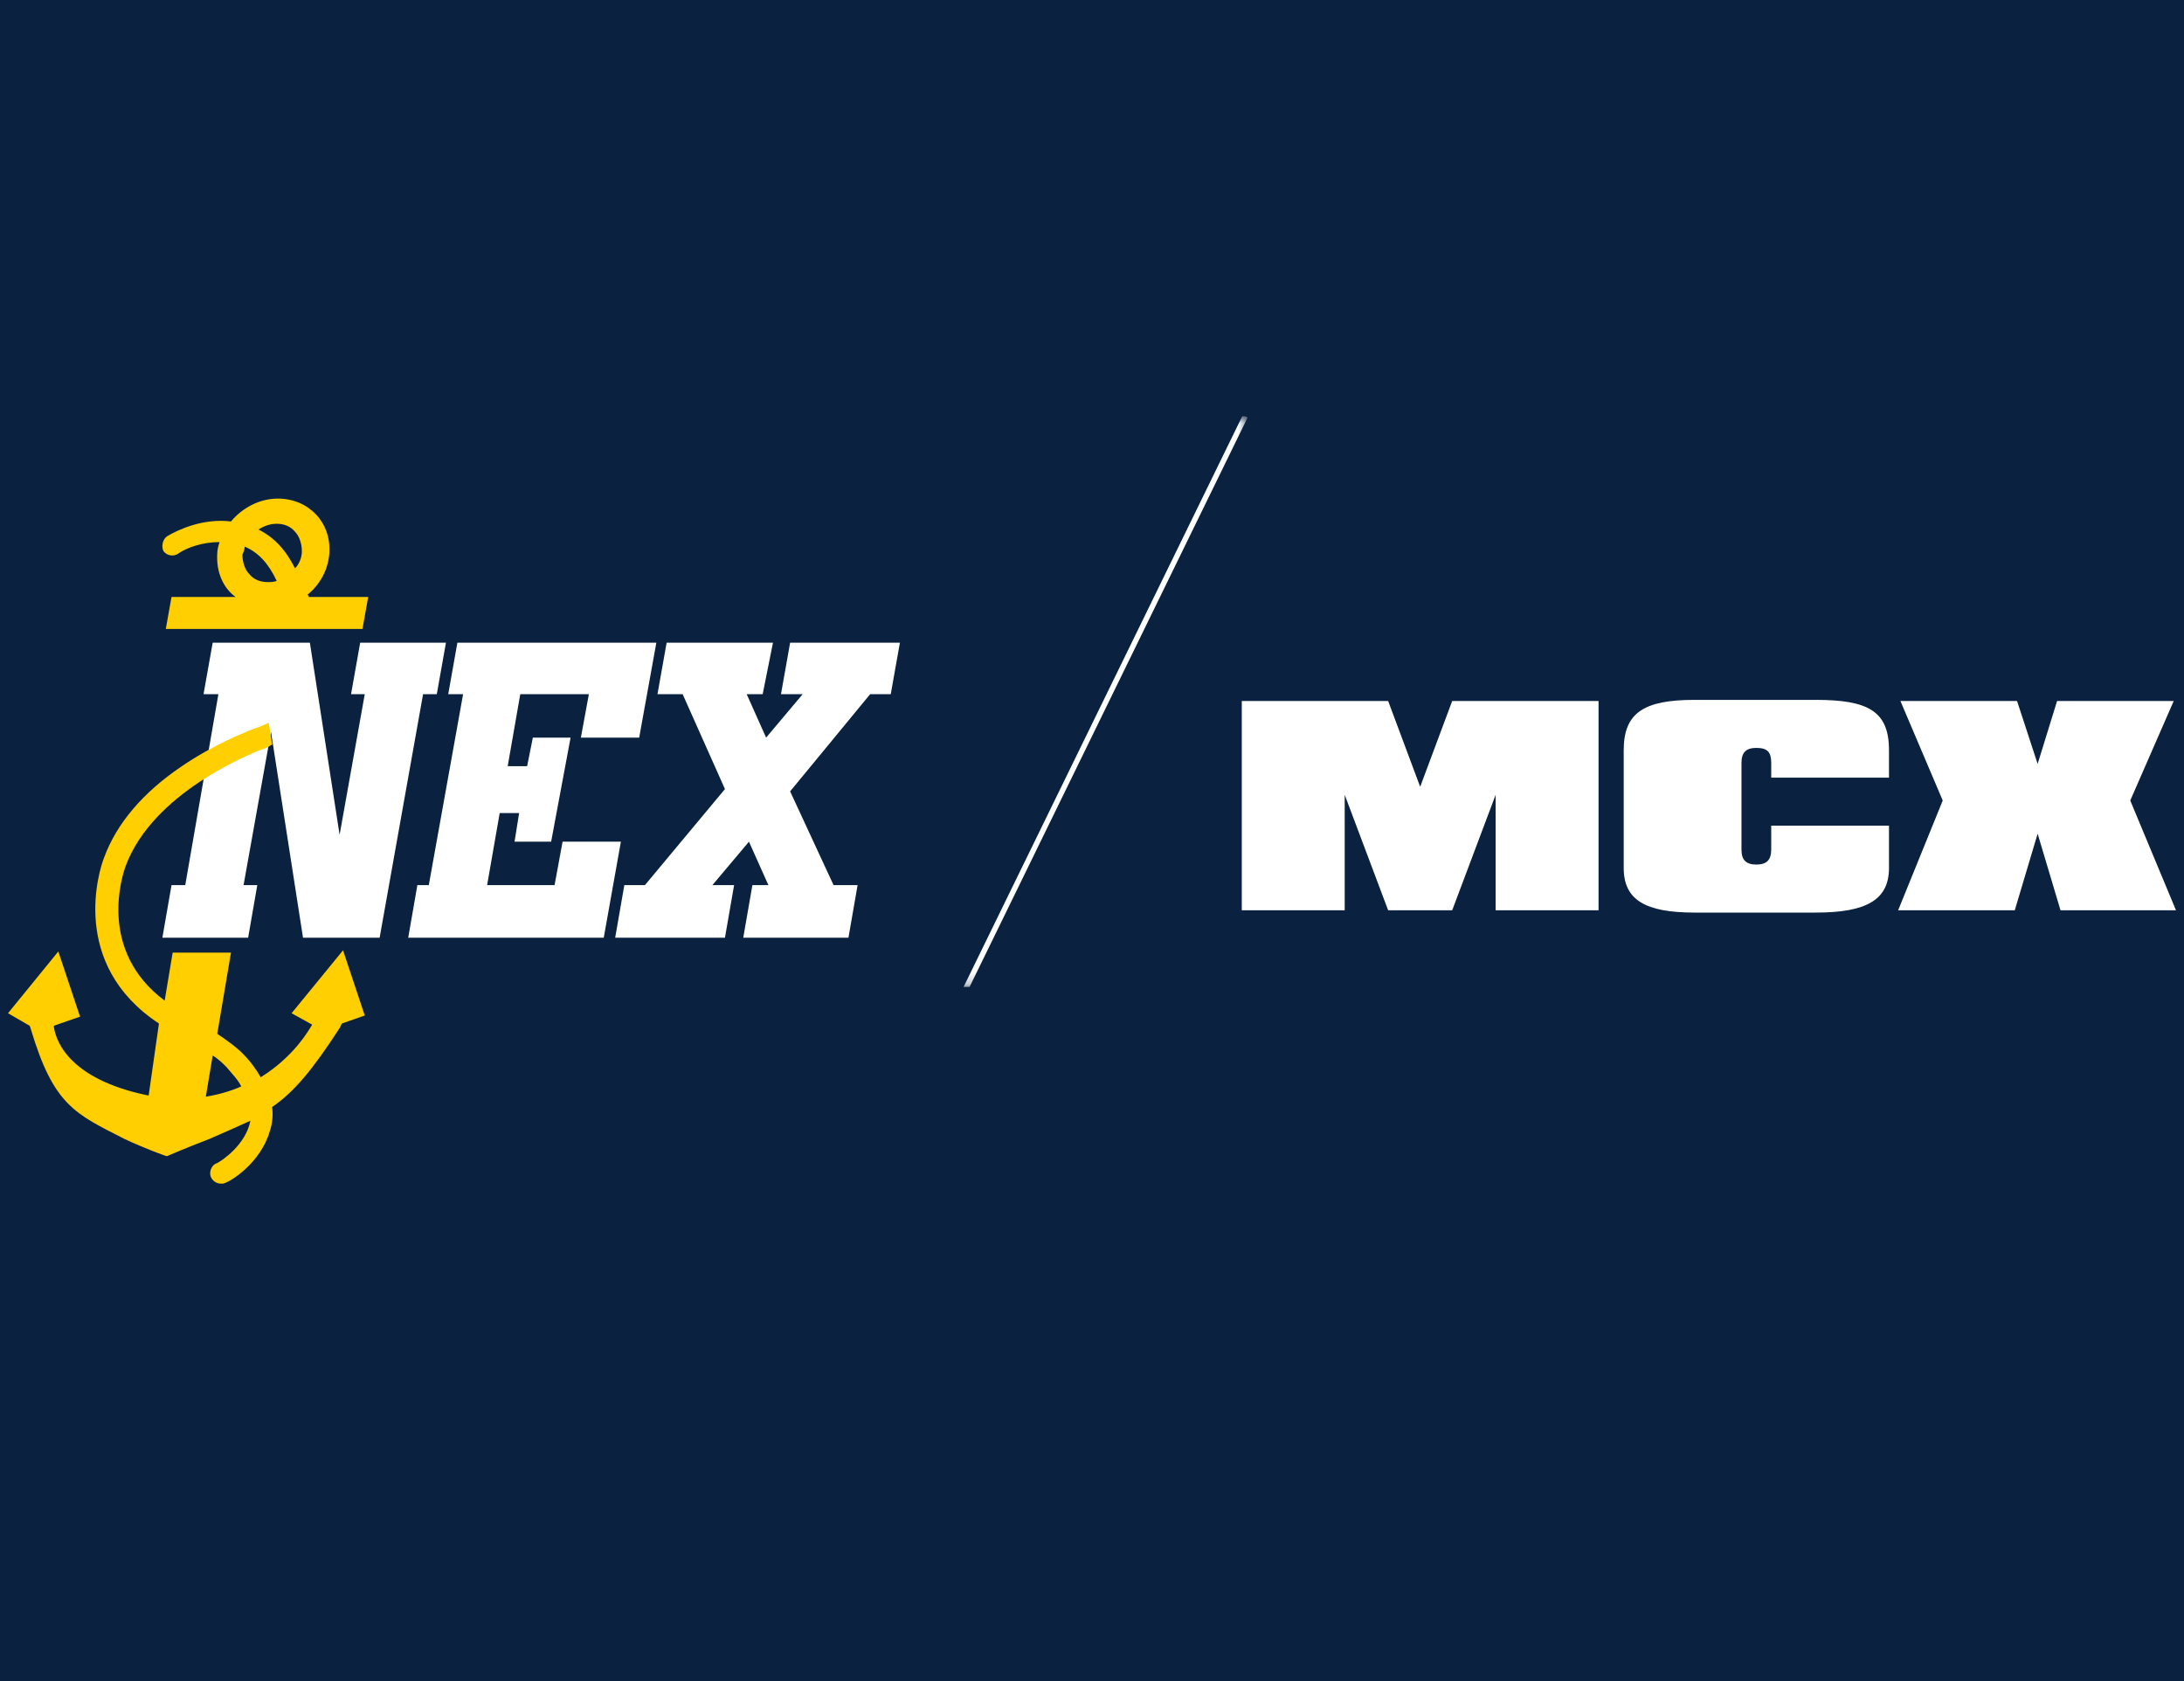
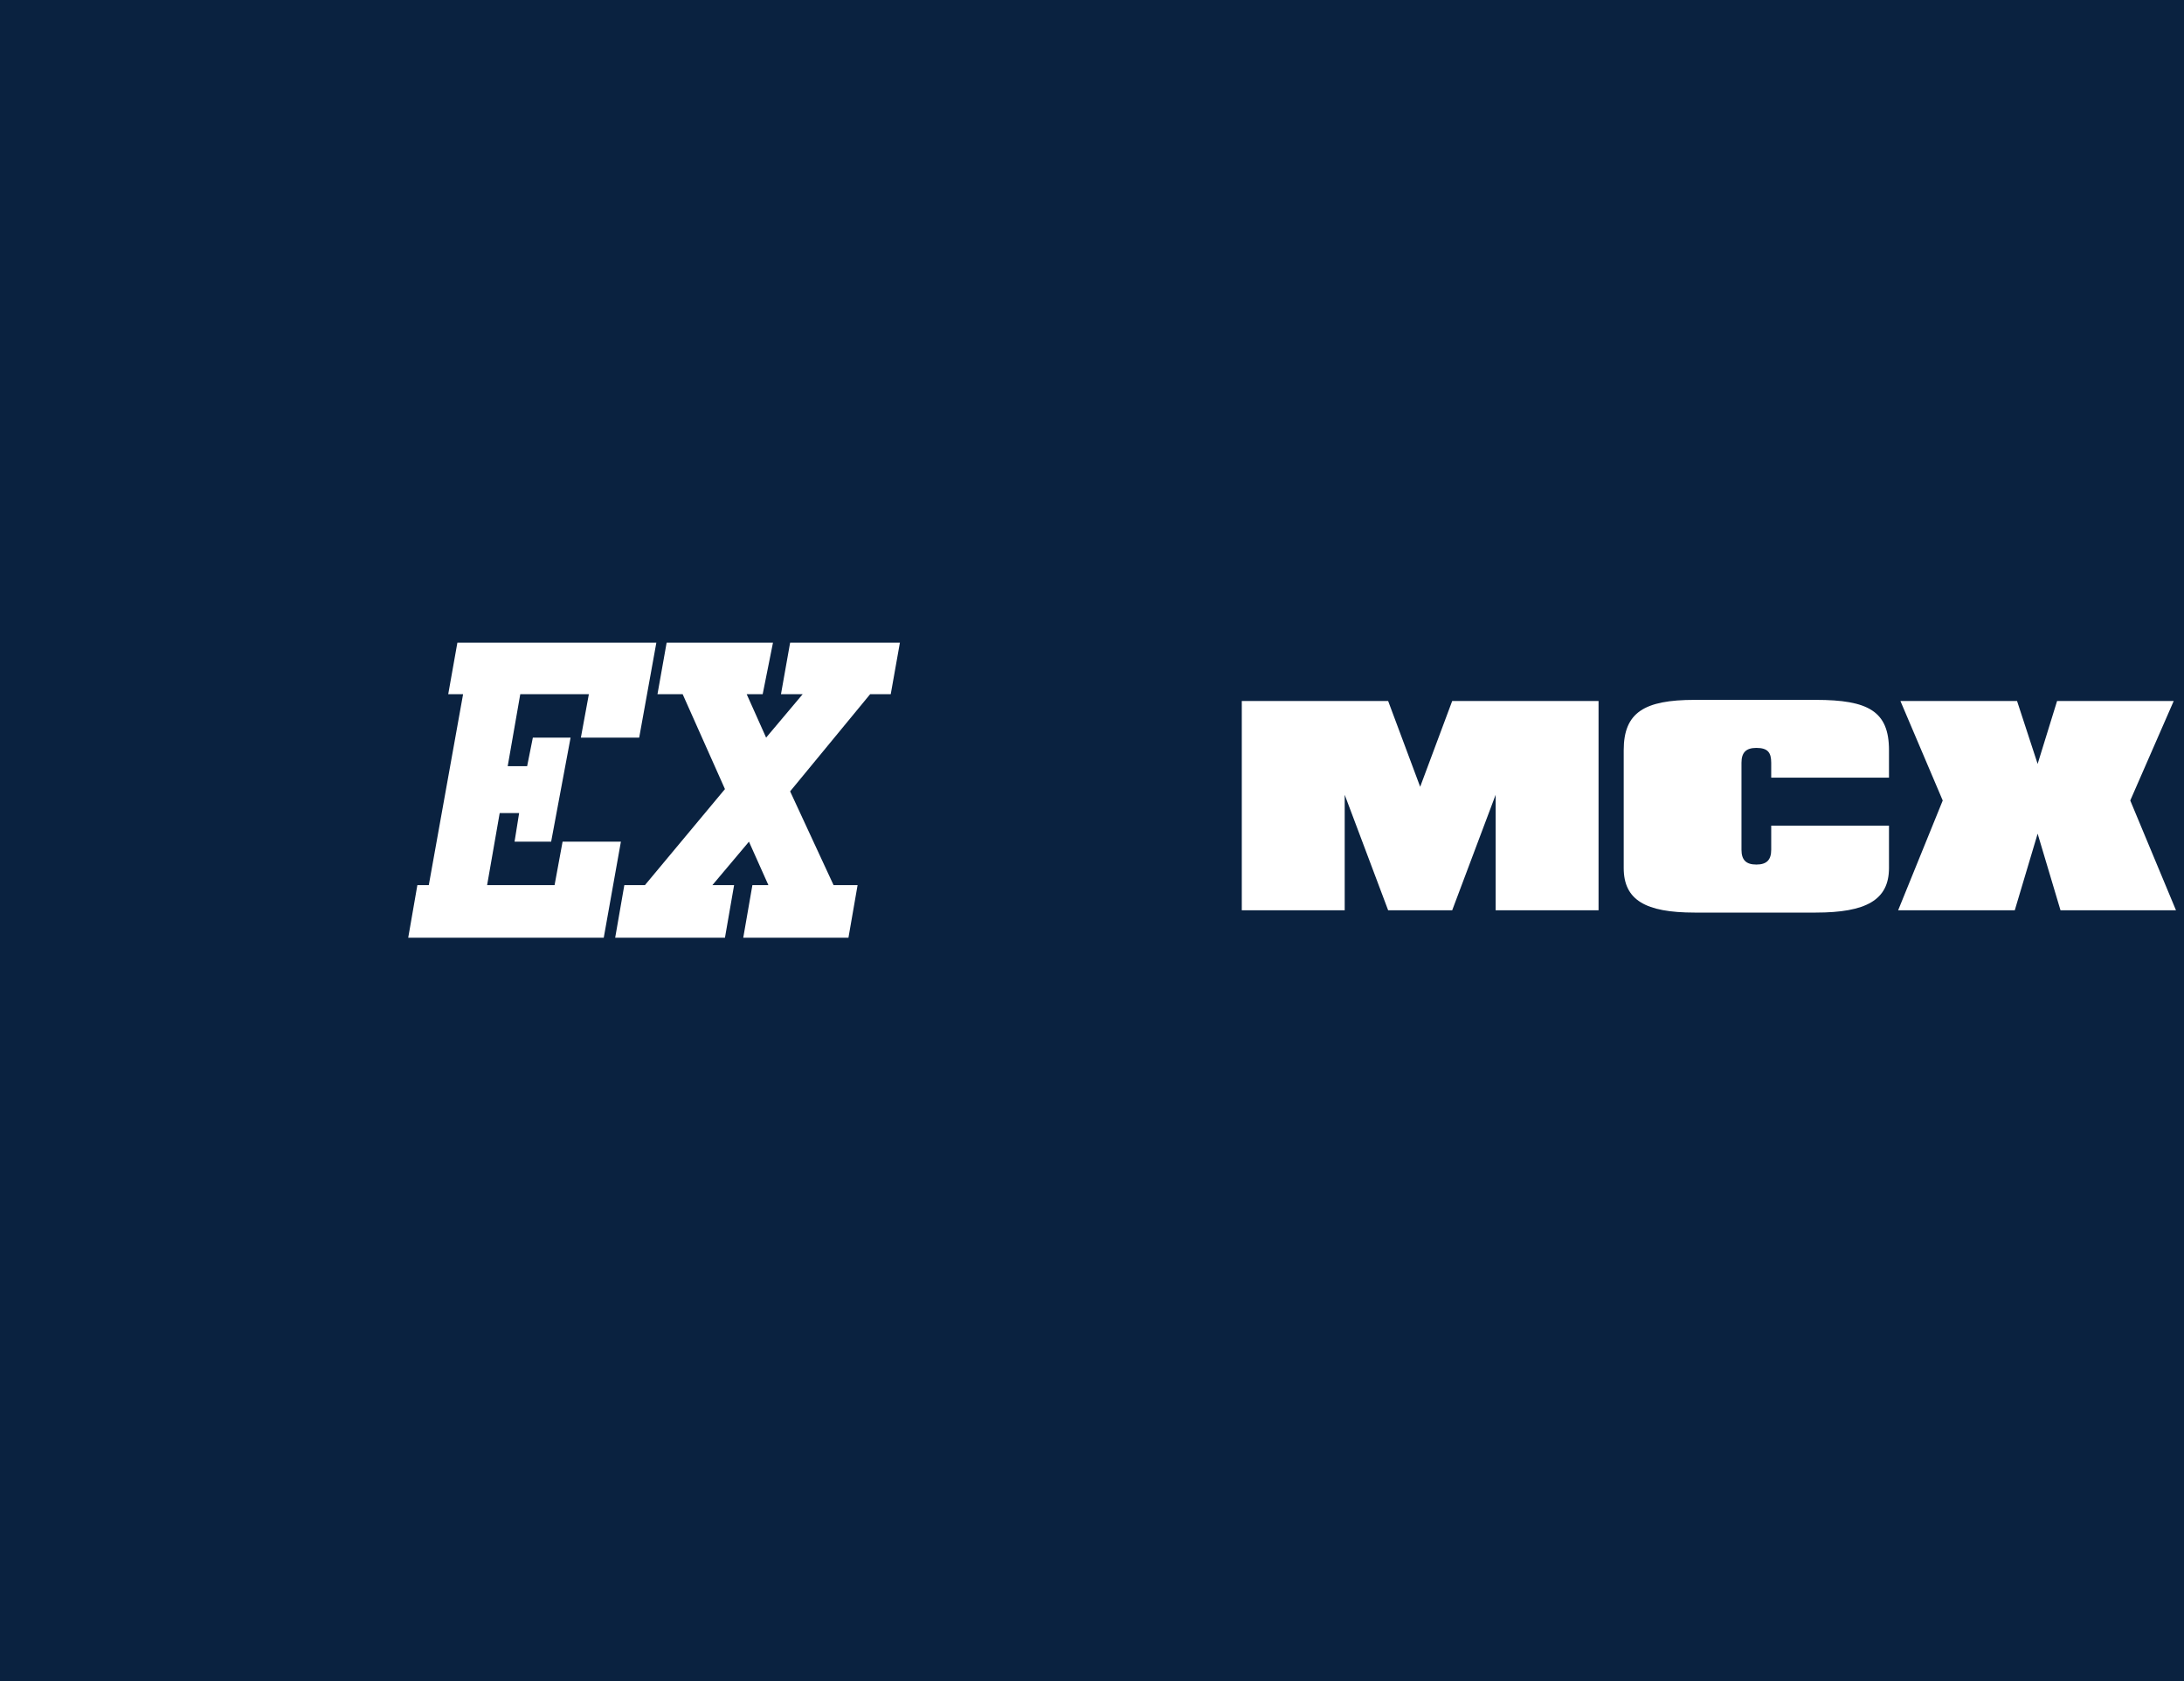
<svg xmlns="http://www.w3.org/2000/svg" xmlns:xlink="http://www.w3.org/1999/xlink" version="1.1" id="Layer_1" x="0px" y="0px" width="191" height="147" viewBox="0 0 191 147" xml:space="preserve">
  <defs id="defs29" />
  <style type="text/css" id="style1">
	.st0{fill:#FFFFFF;}
	.st1{fill:#FFCF01;}
	.st2{filter:url(#Adobe_OpacityMaskFilter);}
	.st3{clip-path:url(#SVGID_2_);fill:url(#SVGID_4_);}
	.st4{clip-path:url(#SVGID_2_);mask:url(#SVGID_3_);}
	.st5{clip-path:url(#SVGID_6_);fill:none;stroke:#ffffff;stroke-width:0.471;}
</style>
  <rect style="fill:#0a2240;fill-opacity:1;stroke:#ffffff;stroke-width:0;stroke-linejoin:round;stroke-dasharray:none;paint-order:markers stroke fill" id="rect29" width="191" height="147" x="0" y="0" />
  <g id="g5">
    <g id="g3">
      <polygon class="st0" points="69.2,60.7 70.2,60.7 67,64.5 65.3,60.7 66.7,60.7 67.6,56.2 58.3,56.2 57.5,60.7 59.7,60.7 63.4,69 56.4,77.4 55.1,77.4 54.6,77.4 53.8,82 54.3,82 62.5,82 63.4,82 64.2,77.4 63.3,77.4 62.3,77.4 65.5,73.6 67.2,77.4 65.8,77.4 65,82 74.2,82 75,77.4 72.9,77.4 69.1,69.2 76.1,60.7 77.5,60.7 77.9,60.7 78.7,56.2 78.3,56.2 70,56.2 69.1,56.2 68.3,60.7 " id="polygon1" />
      <polygon class="st0" points="45.4,71.1 45,73.6 48.2,73.6 49.9,64.5 46.6,64.5 46.1,67 44.4,67 45.5,60.7 51.5,60.7 50.8,64.5 55.9,64.5 57.4,56.2 53,56.2 52.3,56.2 46.3,56.2 41.3,56.2 40,56.2 39.2,60.7 40.5,60.7 37.5,77.4 36.5,77.4 35.7,82 36.7,82 38.4,82 40.3,82 41.8,82 47.7,82 48.6,82 52.8,82 54.3,73.6 49.2,73.6 48.5,77.4 42.6,77.4 43.7,71.1 " id="polygon2" />
-       <polygon class="st0" points="31.5,56.2 30.7,60.7 31.9,60.7 29.7,73 27.1,56.2 25,56.2 22.4,56.2 21.6,56.2 19.9,56.2 18.6,56.2 17.8,60.7 19.1,60.7 16.2,77.4 15,77.4 15,77.4 14.2,82 14.2,82 15.4,82 15.6,82 20.5,82 21.7,82 22.5,77.4 21.3,77.4 23.7,64 26.5,82 28.1,82 31.2,82 33.2,82 37,60.7 38.2,60.7 39,56.2 37.8,56.2 32.7,56.2 " id="polygon3" />
    </g>
    <g id="g4">
-       <path class="st1" d="m 15.6,48.4 c 0.7,-0.5 2.1,-1 3.6,-1 -0.1,0.3 -0.2,0.7 -0.2,1 -0.1,1.6 0.5,3 1.6,3.8 H 15 L 14.5,55 h 11.7 2 3.5 l 0.5,-2.8 H 27 C 27,52.1 26.9,52 26.9,52 28,51.1 28.7,49.8 28.8,48.4 29,45.7 27,43.6 24.3,43.6 c -1.6,0 -3.1,0.8 -4.1,2 -2.4,-0.3 -4.6,0.7 -5.6,1.3 -0.4,0.3 -0.5,0.9 -0.3,1.3 0.3,0.4 0.9,0.5 1.3,0.2 z m 8.6,-2.6 c 0.6,0 1.2,0.2 1.6,0.7 0.4,0.4 0.6,1.1 0.6,1.7 0,0.5 -0.2,1.1 -0.6,1.5 C 25,48.1 24,47 22.6,46.3 c 0.5,-0.3 1,-0.5 1.6,-0.5 z m -2.8,2 c 1.2,0.5 2.1,1.5 2.8,3 -0.3,0.1 -0.5,0.1 -0.8,0.1 -0.6,0 -1.2,-0.2 -1.6,-0.7 -0.4,-0.4 -0.6,-1.1 -0.6,-1.7 0.1,-0.2 0.2,-0.5 0.2,-0.7 z" id="path3" />
-       <path class="st1" d="m 25.5,88.6 1.8,1 C 27,90.1 25.7,92.4 22.8,94.2 22.4,93.5 21.9,92.8 21.2,92.1 20.7,91.6 19.9,91 19,90.4 l 1.2,-7.1 h -5.1 l -0.7,4.2 C 8.5,83.1 10.7,76.5 11,75.7 13.4,69.3 21.8,66 22.7,65.6 c 0.4,-0.1 0.8,-0.3 1.1,-0.5 l -0.3,-1.9 c -0.4,0.2 -0.9,0.4 -1.5,0.6 -0.7,0.3 -3.3,1.3 -6.1,3.2 -3.4,2.3 -5.7,5 -6.8,8 -0.4,1 -3.1,9.3 4.8,14.5 L 13,95.8 C 5.6,94.3 4.8,90.6 4.7,89.7 L 7,88.9 5.1,83.2 0.7,88.6 2.6,89.7 2.7,90 c 2,6.7 3.9,7.4 8.2,9.6 1.7,0.8 3.6,1.5 3.7,1.5 0,0 1.6,-0.7 3.7,-1.5 1.4,-0.6 2.5,-1.1 3.6,-1.6 0,0 0,0 0,0 -0.4,2.1 -2.5,3.5 -2.9,3.7 -0.4,0.1 -0.7,0.6 -0.6,1.1 0.1,0.4 0.5,0.7 0.9,0.7 0.1,0 0.1,0 0.2,0 0.6,-0.1 3.3,-1.8 4.1,-4.6 0.2,-0.6 0.3,-1.3 0.2,-2.1 1.9,-1.3 3.5,-3.2 5.9,-6.9 l 0.2,-0.4 2,-0.7 -1.9,-5.7 z m -7.5,7.3 0.6,-3.6 c 0.5,0.3 0.9,0.7 1.2,1 0.5,0.6 1,1.1 1.3,1.7 -0.9,0.4 -1.9,0.7 -3.1,0.9 z" id="path4" />
-     </g>
+       </g>
  </g>
  <g id="g9">
    <g id="g6">
      <polygon fill="#ffffff" points="117.6,69.5 121.4,79.6 127,79.6 130.8,69.5 130.8,79.6 139.8,79.6 139.8,61.3 127,61.3 124.2,68.8 121.4,61.3 108.6,61.3 108.6,79.6 117.6,79.6 " id="polygon5" />
    </g>
    <g id="g7">
      <polygon fill="#ffffff" points="166,79.6 169.9,70 166.2,61.3 176.4,61.3 178.2,66.8 179.9,61.3 190.1,61.3 186.3,70 190.3,79.6 180.2,79.6 178.2,72.9 176.2,79.6 " id="polygon6" />
    </g>
    <g id="g8">
      <path fill="#ffffff" d="m 152.3,68 v -1.3 c 0,-0.9 0.4,-1.3 1.3,-1.3 1,0 1.3,0.4 1.3,1.3 V 68 h 10.3 v -2.4 c 0,-3.4 -1.8,-4.4 -6.4,-4.4 h -10.6 c -4.4,0 -6.2,1.1 -6.2,4.4 v 2.4 4.2 3.7 c 0,2.8 1.9,3.9 6.2,3.9 h 10.6 c 4.4,0 6.4,-1.1 6.4,-3.9 v -3.7 h -10.3 v 2.1 c 0,0.9 -0.4,1.3 -1.3,1.3 -0.9,0 -1.3,-0.4 -1.3,-1.3 v -2.1 z" id="path7" />
    </g>
  </g>
  <g id="g29">
    <defs id="defs9">
      <rect id="SVGID_1_" x="75.2" y="36.4" width="34" height="49.9" />
    </defs>
    <clipPath id="SVGID_2_">
      <use xlink:href="#SVGID_1_" style="overflow:visible" id="use9" />
    </clipPath>
    <defs id="defs10">
      <filter id="Adobe_OpacityMaskFilter" filterUnits="userSpaceOnUse" x="65.8" y="29.5" width="55.6" height="76.5">
        <feFlood result="back" id="feFlood9" />
        <feBlend in="SourceGraphic" in2="back" mode="normal" id="feBlend9" />
      </filter>
    </defs>
    <mask maskUnits="userSpaceOnUse" x="65.8" y="29.5" width="55.6" height="76.5" id="SVGID_3_">
      <g class="st2" id="g26">
        <linearGradient id="SVGID_4_" gradientUnits="userSpaceOnUse" x1="-214.803" y1="470.844" x2="-213.817" y2="470.844" gradientTransform="matrix(-33.945,69.598,69.598,0,-39956.965,14986.246)">
          <stop offset="0" style="stop-color:#000000" id="stop10" />
          <stop offset="6.022979e-02" style="stop-color:#040404" id="stop11" />
          <stop offset="0.123" style="stop-color:#111111" id="stop12" />
          <stop offset="0.186" style="stop-color:#252525" id="stop13" />
          <stop offset="0.25" style="stop-color:#434343" id="stop14" />
          <stop offset="0.315" style="stop-color:#686868" id="stop15" />
          <stop offset="0.381" style="stop-color:#969696" id="stop16" />
          <stop offset="0.445" style="stop-color:#CBCBCB" id="stop17" />
          <stop offset="0.5" style="stop-color:#FFFFFF" id="stop18" />
          <stop offset="0.555" style="stop-color:#CBCBCB" id="stop19" />
          <stop offset="0.62" style="stop-color:#969696" id="stop20" />
          <stop offset="0.685" style="stop-color:#686868" id="stop21" />
          <stop offset="0.75" style="stop-color:#434343" id="stop22" />
          <stop offset="0.814" style="stop-color:#252525" id="stop23" />
          <stop offset="0.877" style="stop-color:#111111" id="stop24" />
          <stop offset="0.94" style="stop-color:#040404" id="stop25" />
          <stop offset="1" style="stop-color:#000000" id="stop26" />
        </linearGradient>
        <polygon class="st3" points="133.5,36.4 109.2,86.3 50.9,86.3 75.2,36.4 " clip-path="url(#SVGID_2_)" id="polygon26" />
      </g>
    </mask>
    <g class="st4" mask="url(#SVGID_3_)" clip-path="url(#SVGID_2_)" id="g28">
      <g id="g27">
        <defs id="defs26">
-           <rect id="SVGID_5_" x="65.8" y="29.5" width="55.6" height="76.5" />
-         </defs>
+           </defs>
        <clipPath id="SVGID_6_">
          <use xlink:href="#SVGID_5_" style="overflow:visible" id="use26" />
        </clipPath>
        <line class="st5" x1="108.9" y1="36.4" x2="75.4" y2="105" clip-path="url(#SVGID_6_)" id="line26" />
      </g>
    </g>
  </g>
</svg>